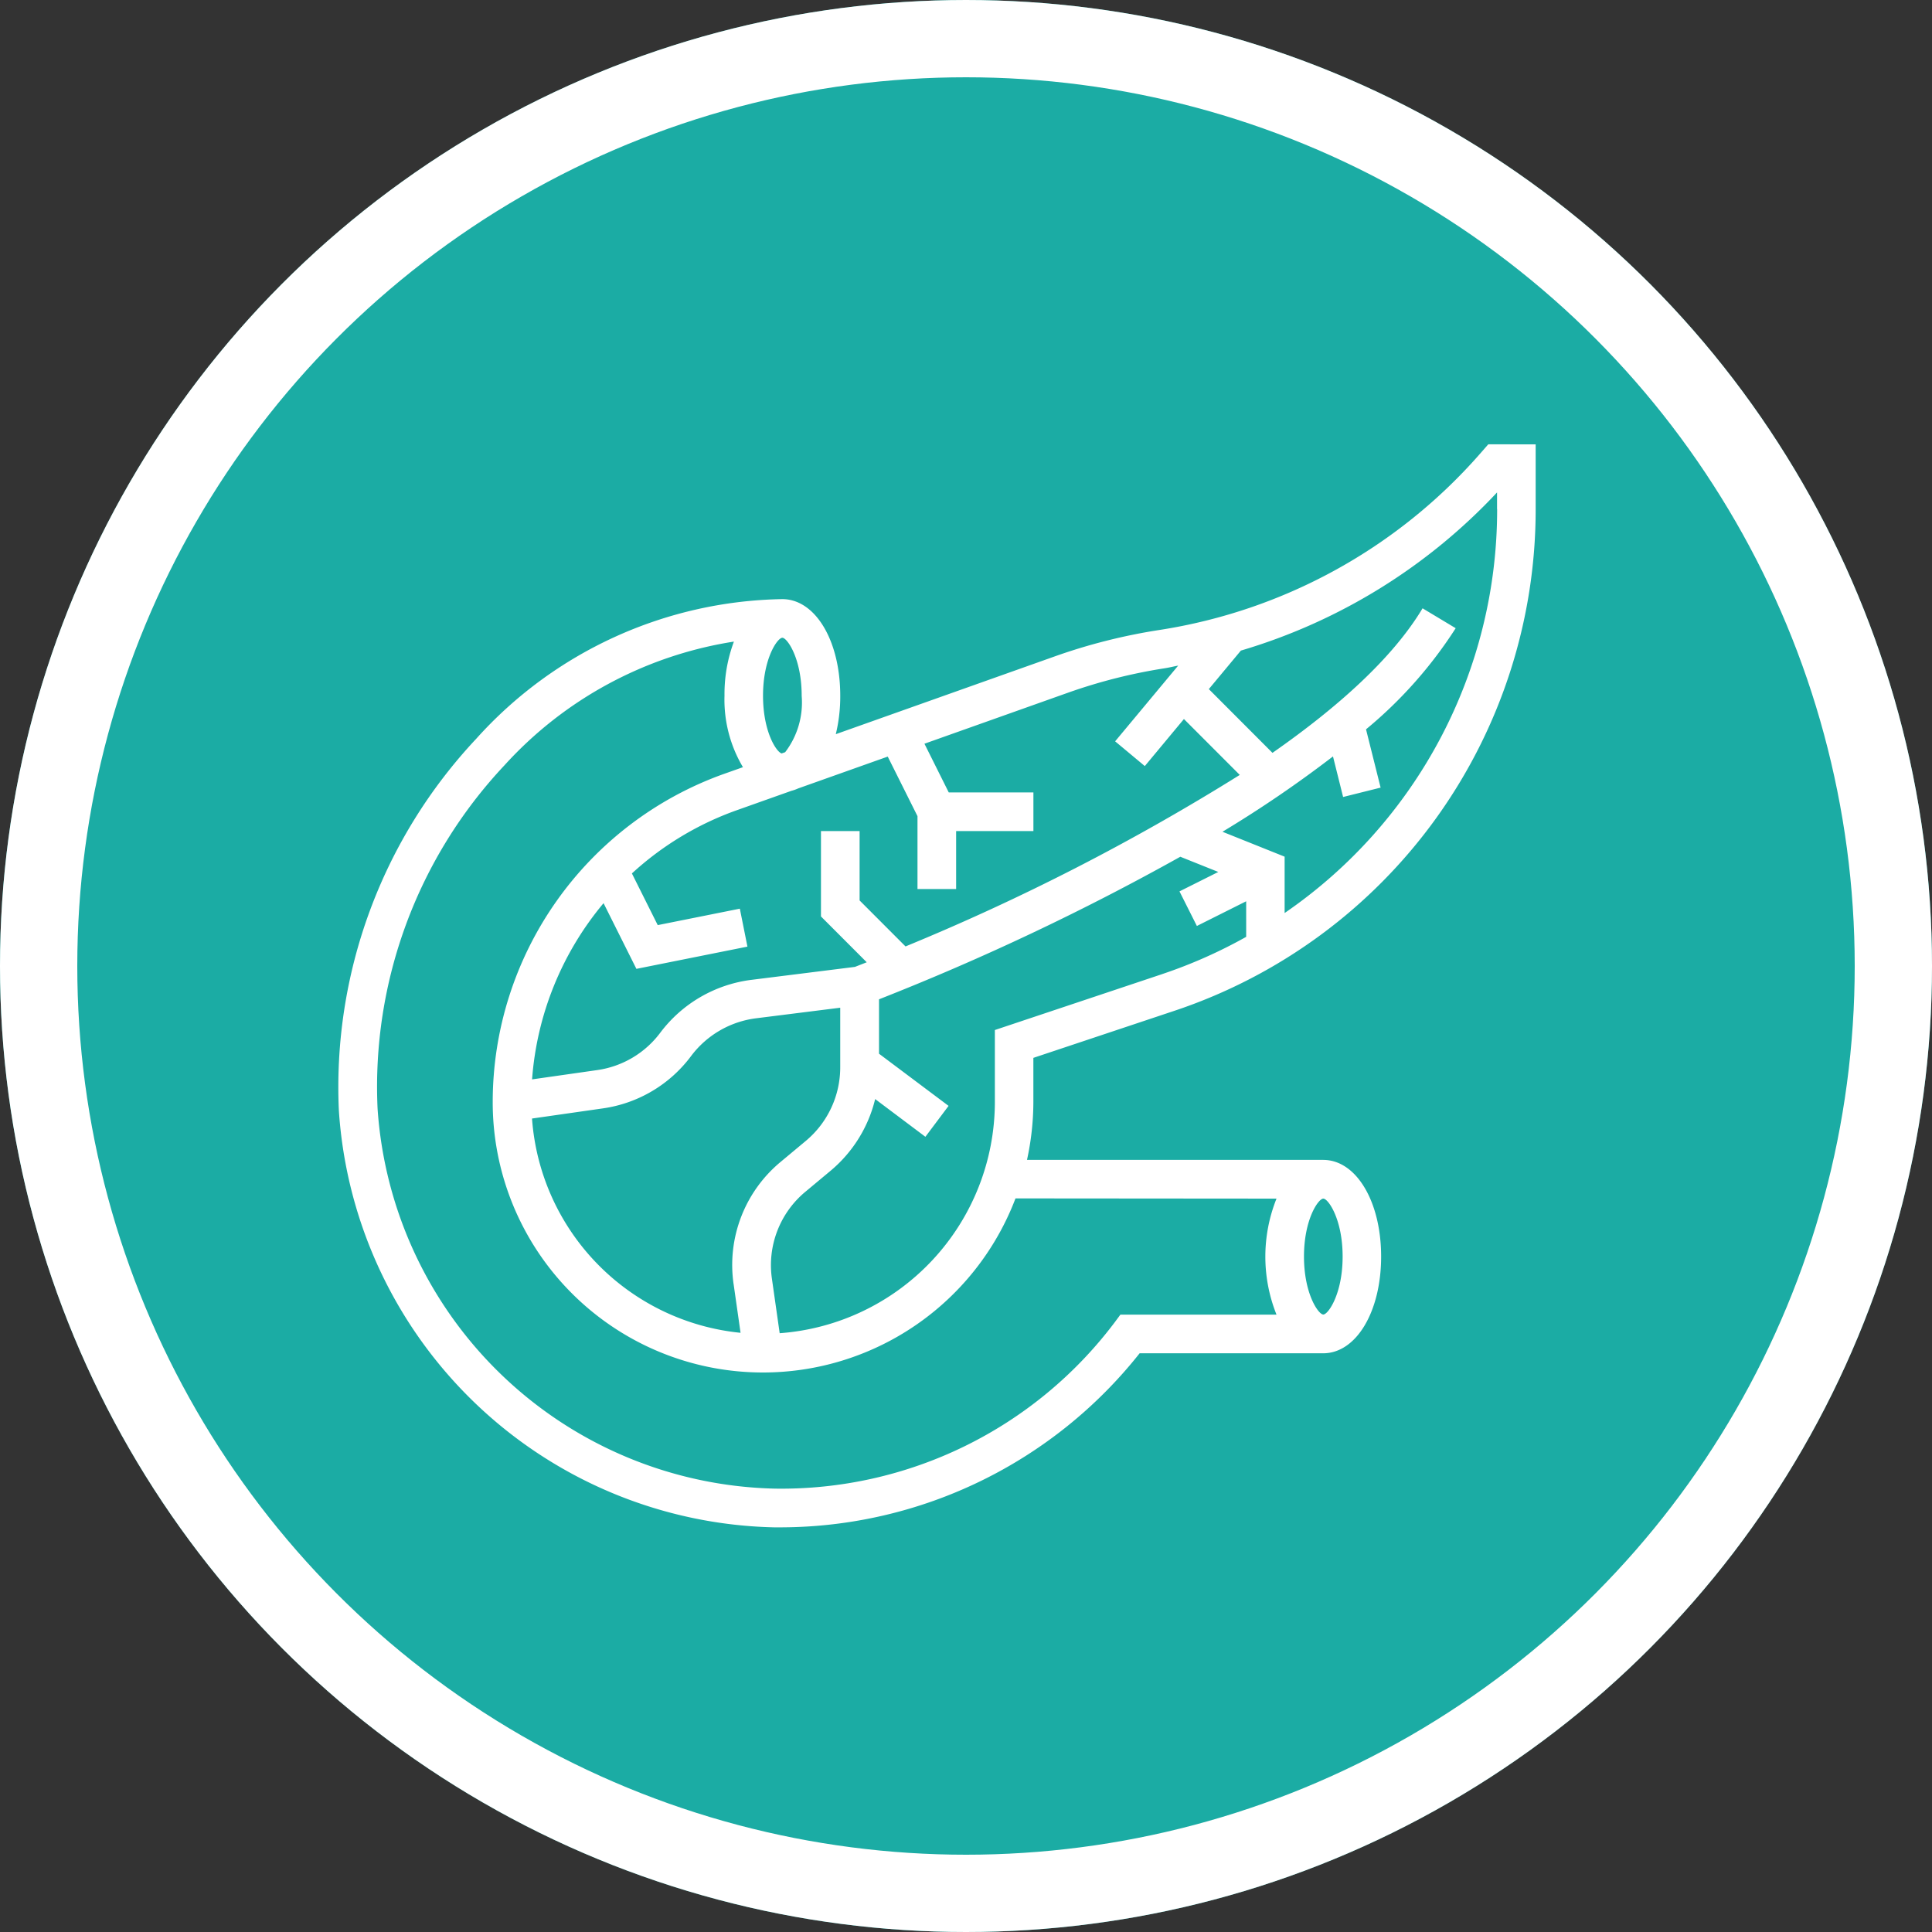
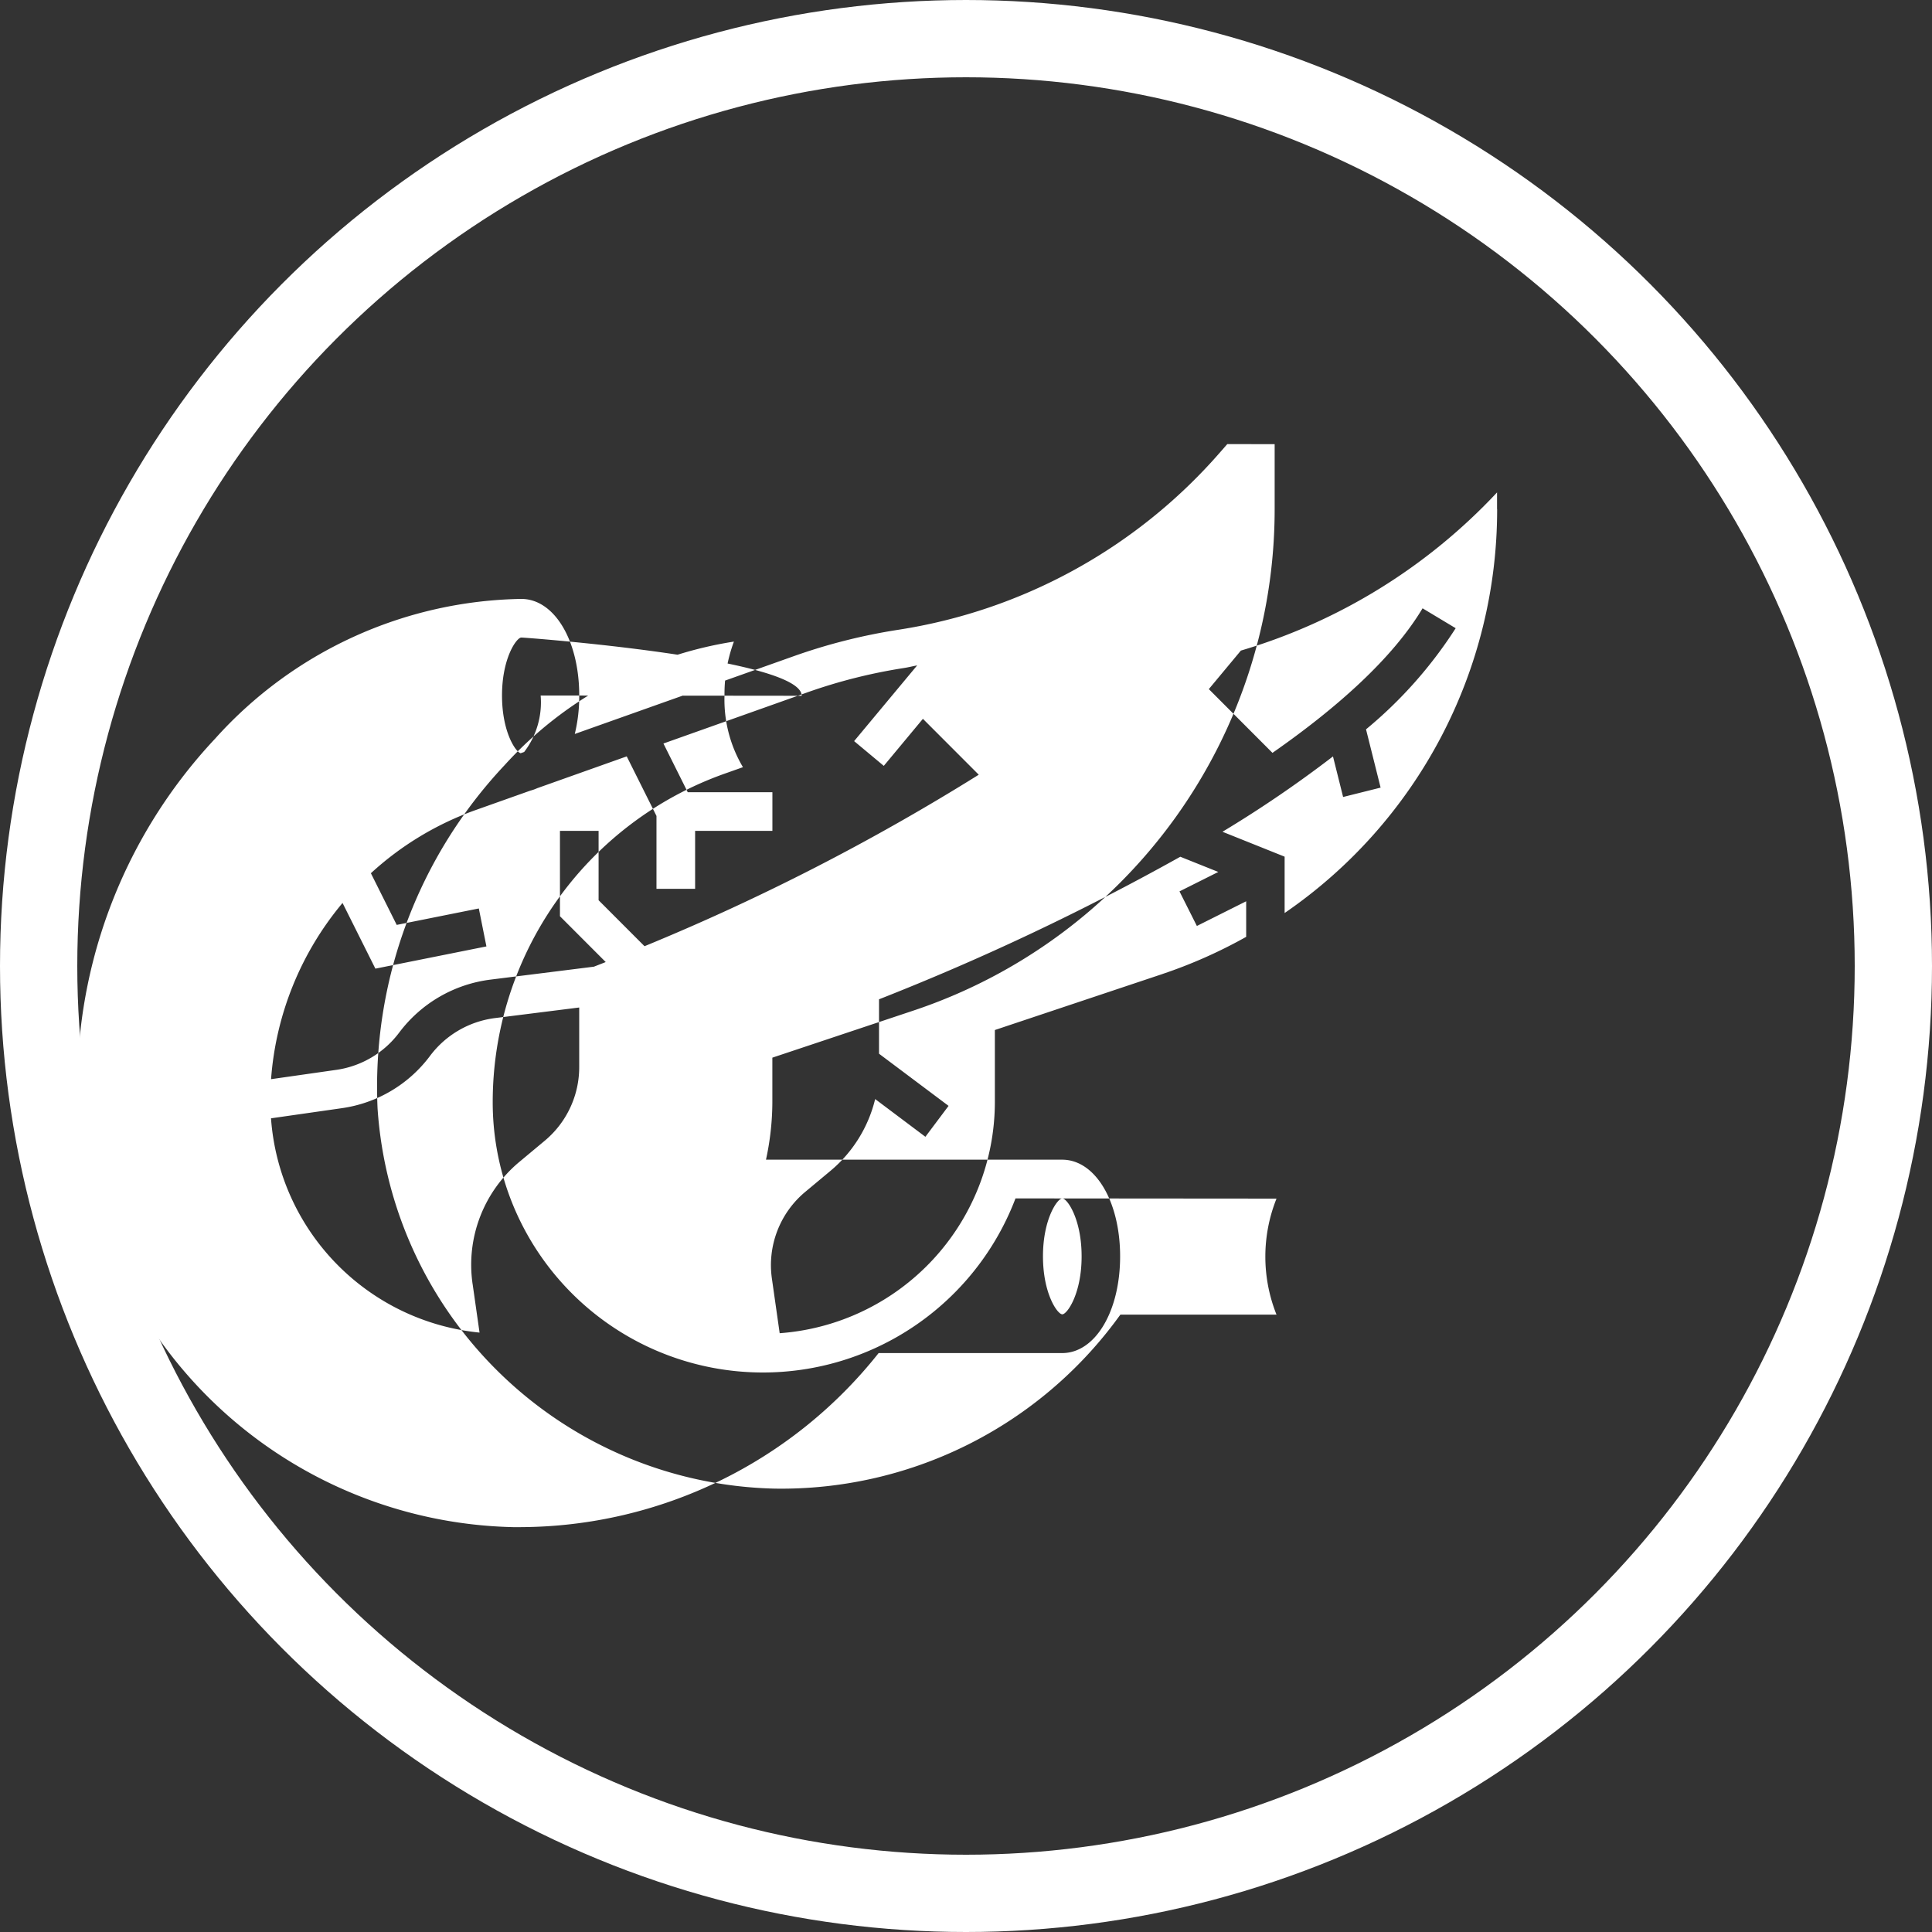
<svg xmlns="http://www.w3.org/2000/svg" width="100" height="100" viewBox="0 0 100 100">
  <rect x="0" y="0" width="100" height="100" fill="#333333" stroke="none" />
  <g fill="#1baca4" stroke="#fff" stroke-width="4">
-     <circle cx="50" cy="50" r="50" stroke="none" />
    <circle cx="50" cy="50" r="48" fill="none" />
  </g>
-   <path d="M14810.683,2563.867a25.327,25.327,0,0,1-11,20.9v-2.917l-3.217-1.289a61.5,61.5,0,0,0,5.72-3.9l.524,2.1,1.941-.485-.755-3.017a22.576,22.576,0,0,0,4.641-5.234l-1.714-1.03c-1.558,2.6-4.422,5.146-7.769,7.482l-3.294-3.3,1.659-1.994a29.662,29.662,0,0,0,13.259-8.186v.859Zm-17.32,24.056-8.678,2.9v3.726a12.013,12.013,0,0,1-11.138,11.967l-.4-2.808a4.936,4.936,0,0,1,1.736-4.518l1.3-1.084a6.971,6.971,0,0,0,2.306-3.71l2.6,1.953,1.2-1.6-3.6-2.7v-2.816a128.082,128.082,0,0,0,15.595-7.379l1.966.787-2.009,1.006.9,1.79,2.552-1.278V2586a25.332,25.332,0,0,1-4.322,1.919Zm5.9,11.626a8.089,8.089,0,0,0,0,6.006h-8.081l-.3.405a21.6,21.6,0,0,1-17.585,8.6,21.09,21.09,0,0,1-20.563-19.675,24.287,24.287,0,0,1,6.563-17.759,20.254,20.254,0,0,1,11.881-6.408,7.769,7.769,0,0,0-.487,2.8,6.832,6.832,0,0,0,.955,3.7l-.979.347a18.039,18.039,0,0,0-11.973,16.973,13.987,13.987,0,0,0,27.059,5Zm3.422,3c0,1.939-.751,3-1,3s-1-1.065-1-3,.747-3,1-3,1,1.065,1,3m-28-29.03a4.23,4.23,0,0,1-.854,2.924l-.183.064c-.274-.081-.963-1.127-.963-2.988,0-1.938.753-3,1-3S14774.686,2571.584,14774.686,2573.522Zm-3.521,30.466.358,2.51a12.015,12.015,0,0,1-10.794-11.091l3.654-.523a6.9,6.9,0,0,0,4.583-2.716,4.984,4.984,0,0,1,3.354-1.949l4.362-.548v3.078a4.959,4.959,0,0,1-1.782,3.816l-1.3,1.084a6.928,6.928,0,0,0-2.436,6.338Zm17.3-30.619a27.716,27.716,0,0,1,5.04-1.272c.225-.035.444-.093.669-.133l-3.263,3.919,1.536,1.281,2.025-2.435,2.89,2.893a115.676,115.676,0,0,1-17.3,8.877l-2.377-2.38v-3.59h-2v4.418l2.369,2.372-.611.239-5.369.672a6.991,6.991,0,0,0-4.705,2.733,4.937,4.937,0,0,1-3.269,1.937l-3.368.481a16.049,16.049,0,0,1,3.7-9.121l1.7,3.4,5.747-1.151-.393-1.964-4.25.851-1.337-2.675a15.908,15.908,0,0,1,5.426-3.271l2.832-1.006a2.079,2.079,0,0,0,.35-.124l4.634-1.647,1.54,3.083v3.772h2v-3h4v-2h-4.382l-1.258-2.521Zm21.761-12.86-.42.48a27.693,27.693,0,0,1-16.6,9.13,29.746,29.746,0,0,0-5.408,1.364l-11.345,4.03a8.268,8.268,0,0,0,.23-1.99c0-2.853-1.29-5-3-5a21.756,21.756,0,0,0-15.85,7.237,26.332,26.332,0,0,0-7.1,19.255,23.1,23.1,0,0,0,22.522,21.552c.138,0,.273,0,.409,0a23.75,23.75,0,0,0,18.515-9.009h9.5c1.709,0,3-2.151,3-5.005s-1.29-5.005-3-5.005h-15.33a14.156,14.156,0,0,0,.33-3v-2.281l7.312-2.44a27.354,27.354,0,0,0,18.687-25.957v-3.357Z" transform="translate(-14733.191 -2537.509)" fill="#fff" />
+   <path d="M14810.683,2563.867a25.327,25.327,0,0,1-11,20.9v-2.917l-3.217-1.289a61.5,61.5,0,0,0,5.72-3.9l.524,2.1,1.941-.485-.755-3.017a22.576,22.576,0,0,0,4.641-5.234l-1.714-1.03c-1.558,2.6-4.422,5.146-7.769,7.482l-3.294-3.3,1.659-1.994a29.662,29.662,0,0,0,13.259-8.186v.859Zm-17.32,24.056-8.678,2.9v3.726a12.013,12.013,0,0,1-11.138,11.967l-.4-2.808a4.936,4.936,0,0,1,1.736-4.518l1.3-1.084a6.971,6.971,0,0,0,2.306-3.71l2.6,1.953,1.2-1.6-3.6-2.7v-2.816a128.082,128.082,0,0,0,15.595-7.379l1.966.787-2.009,1.006.9,1.79,2.552-1.278V2586a25.332,25.332,0,0,1-4.322,1.919Zm5.9,11.626a8.089,8.089,0,0,0,0,6.006h-8.081l-.3.405a21.6,21.6,0,0,1-17.585,8.6,21.09,21.09,0,0,1-20.563-19.675,24.287,24.287,0,0,1,6.563-17.759,20.254,20.254,0,0,1,11.881-6.408,7.769,7.769,0,0,0-.487,2.8,6.832,6.832,0,0,0,.955,3.7l-.979.347a18.039,18.039,0,0,0-11.973,16.973,13.987,13.987,0,0,0,27.059,5m3.422,3c0,1.939-.751,3-1,3s-1-1.065-1-3,.747-3,1-3,1,1.065,1,3m-28-29.03a4.23,4.23,0,0,1-.854,2.924l-.183.064c-.274-.081-.963-1.127-.963-2.988,0-1.938.753-3,1-3S14774.686,2571.584,14774.686,2573.522Zm-3.521,30.466.358,2.51a12.015,12.015,0,0,1-10.794-11.091l3.654-.523a6.9,6.9,0,0,0,4.583-2.716,4.984,4.984,0,0,1,3.354-1.949l4.362-.548v3.078a4.959,4.959,0,0,1-1.782,3.816l-1.3,1.084a6.928,6.928,0,0,0-2.436,6.338Zm17.3-30.619a27.716,27.716,0,0,1,5.04-1.272c.225-.035.444-.093.669-.133l-3.263,3.919,1.536,1.281,2.025-2.435,2.89,2.893a115.676,115.676,0,0,1-17.3,8.877l-2.377-2.38v-3.59h-2v4.418l2.369,2.372-.611.239-5.369.672a6.991,6.991,0,0,0-4.705,2.733,4.937,4.937,0,0,1-3.269,1.937l-3.368.481a16.049,16.049,0,0,1,3.7-9.121l1.7,3.4,5.747-1.151-.393-1.964-4.25.851-1.337-2.675a15.908,15.908,0,0,1,5.426-3.271l2.832-1.006a2.079,2.079,0,0,0,.35-.124l4.634-1.647,1.54,3.083v3.772h2v-3h4v-2h-4.382l-1.258-2.521Zm21.761-12.86-.42.48a27.693,27.693,0,0,1-16.6,9.13,29.746,29.746,0,0,0-5.408,1.364l-11.345,4.03a8.268,8.268,0,0,0,.23-1.99c0-2.853-1.29-5-3-5a21.756,21.756,0,0,0-15.85,7.237,26.332,26.332,0,0,0-7.1,19.255,23.1,23.1,0,0,0,22.522,21.552c.138,0,.273,0,.409,0a23.75,23.75,0,0,0,18.515-9.009h9.5c1.709,0,3-2.151,3-5.005s-1.29-5.005-3-5.005h-15.33a14.156,14.156,0,0,0,.33-3v-2.281l7.312-2.44a27.354,27.354,0,0,0,18.687-25.957v-3.357Z" transform="translate(-14733.191 -2537.509)" fill="#fff" />
</svg>